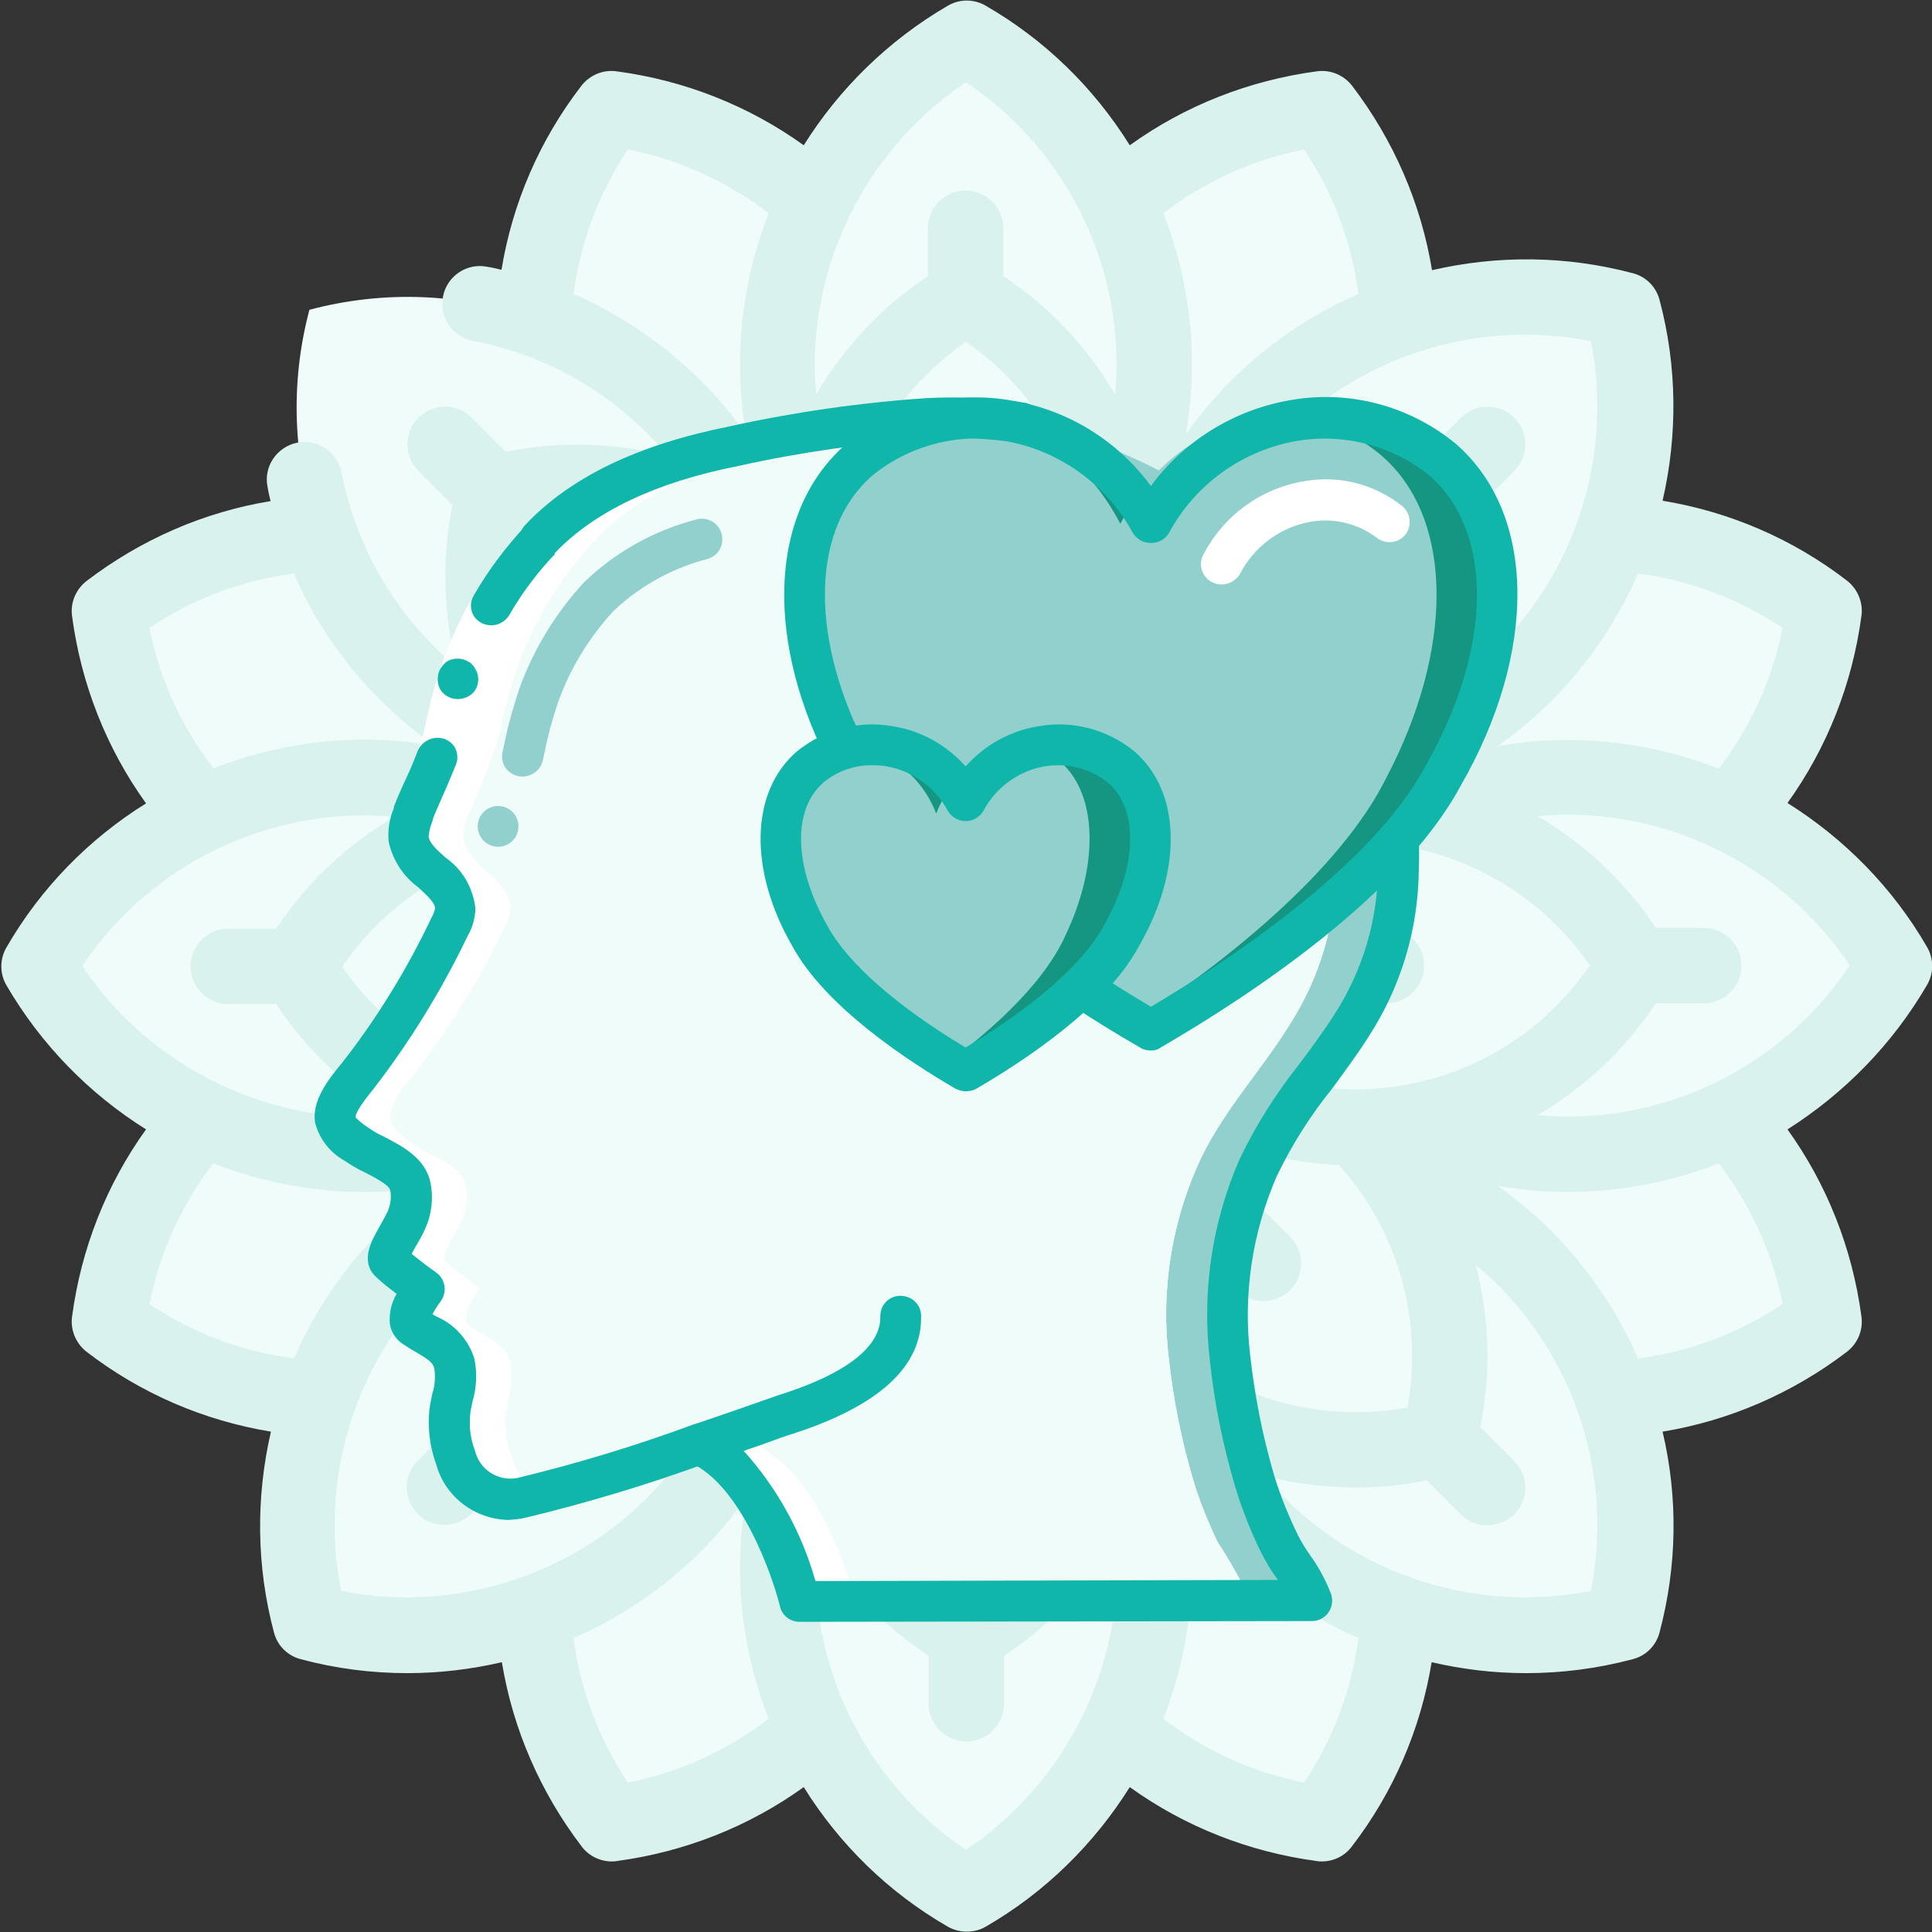
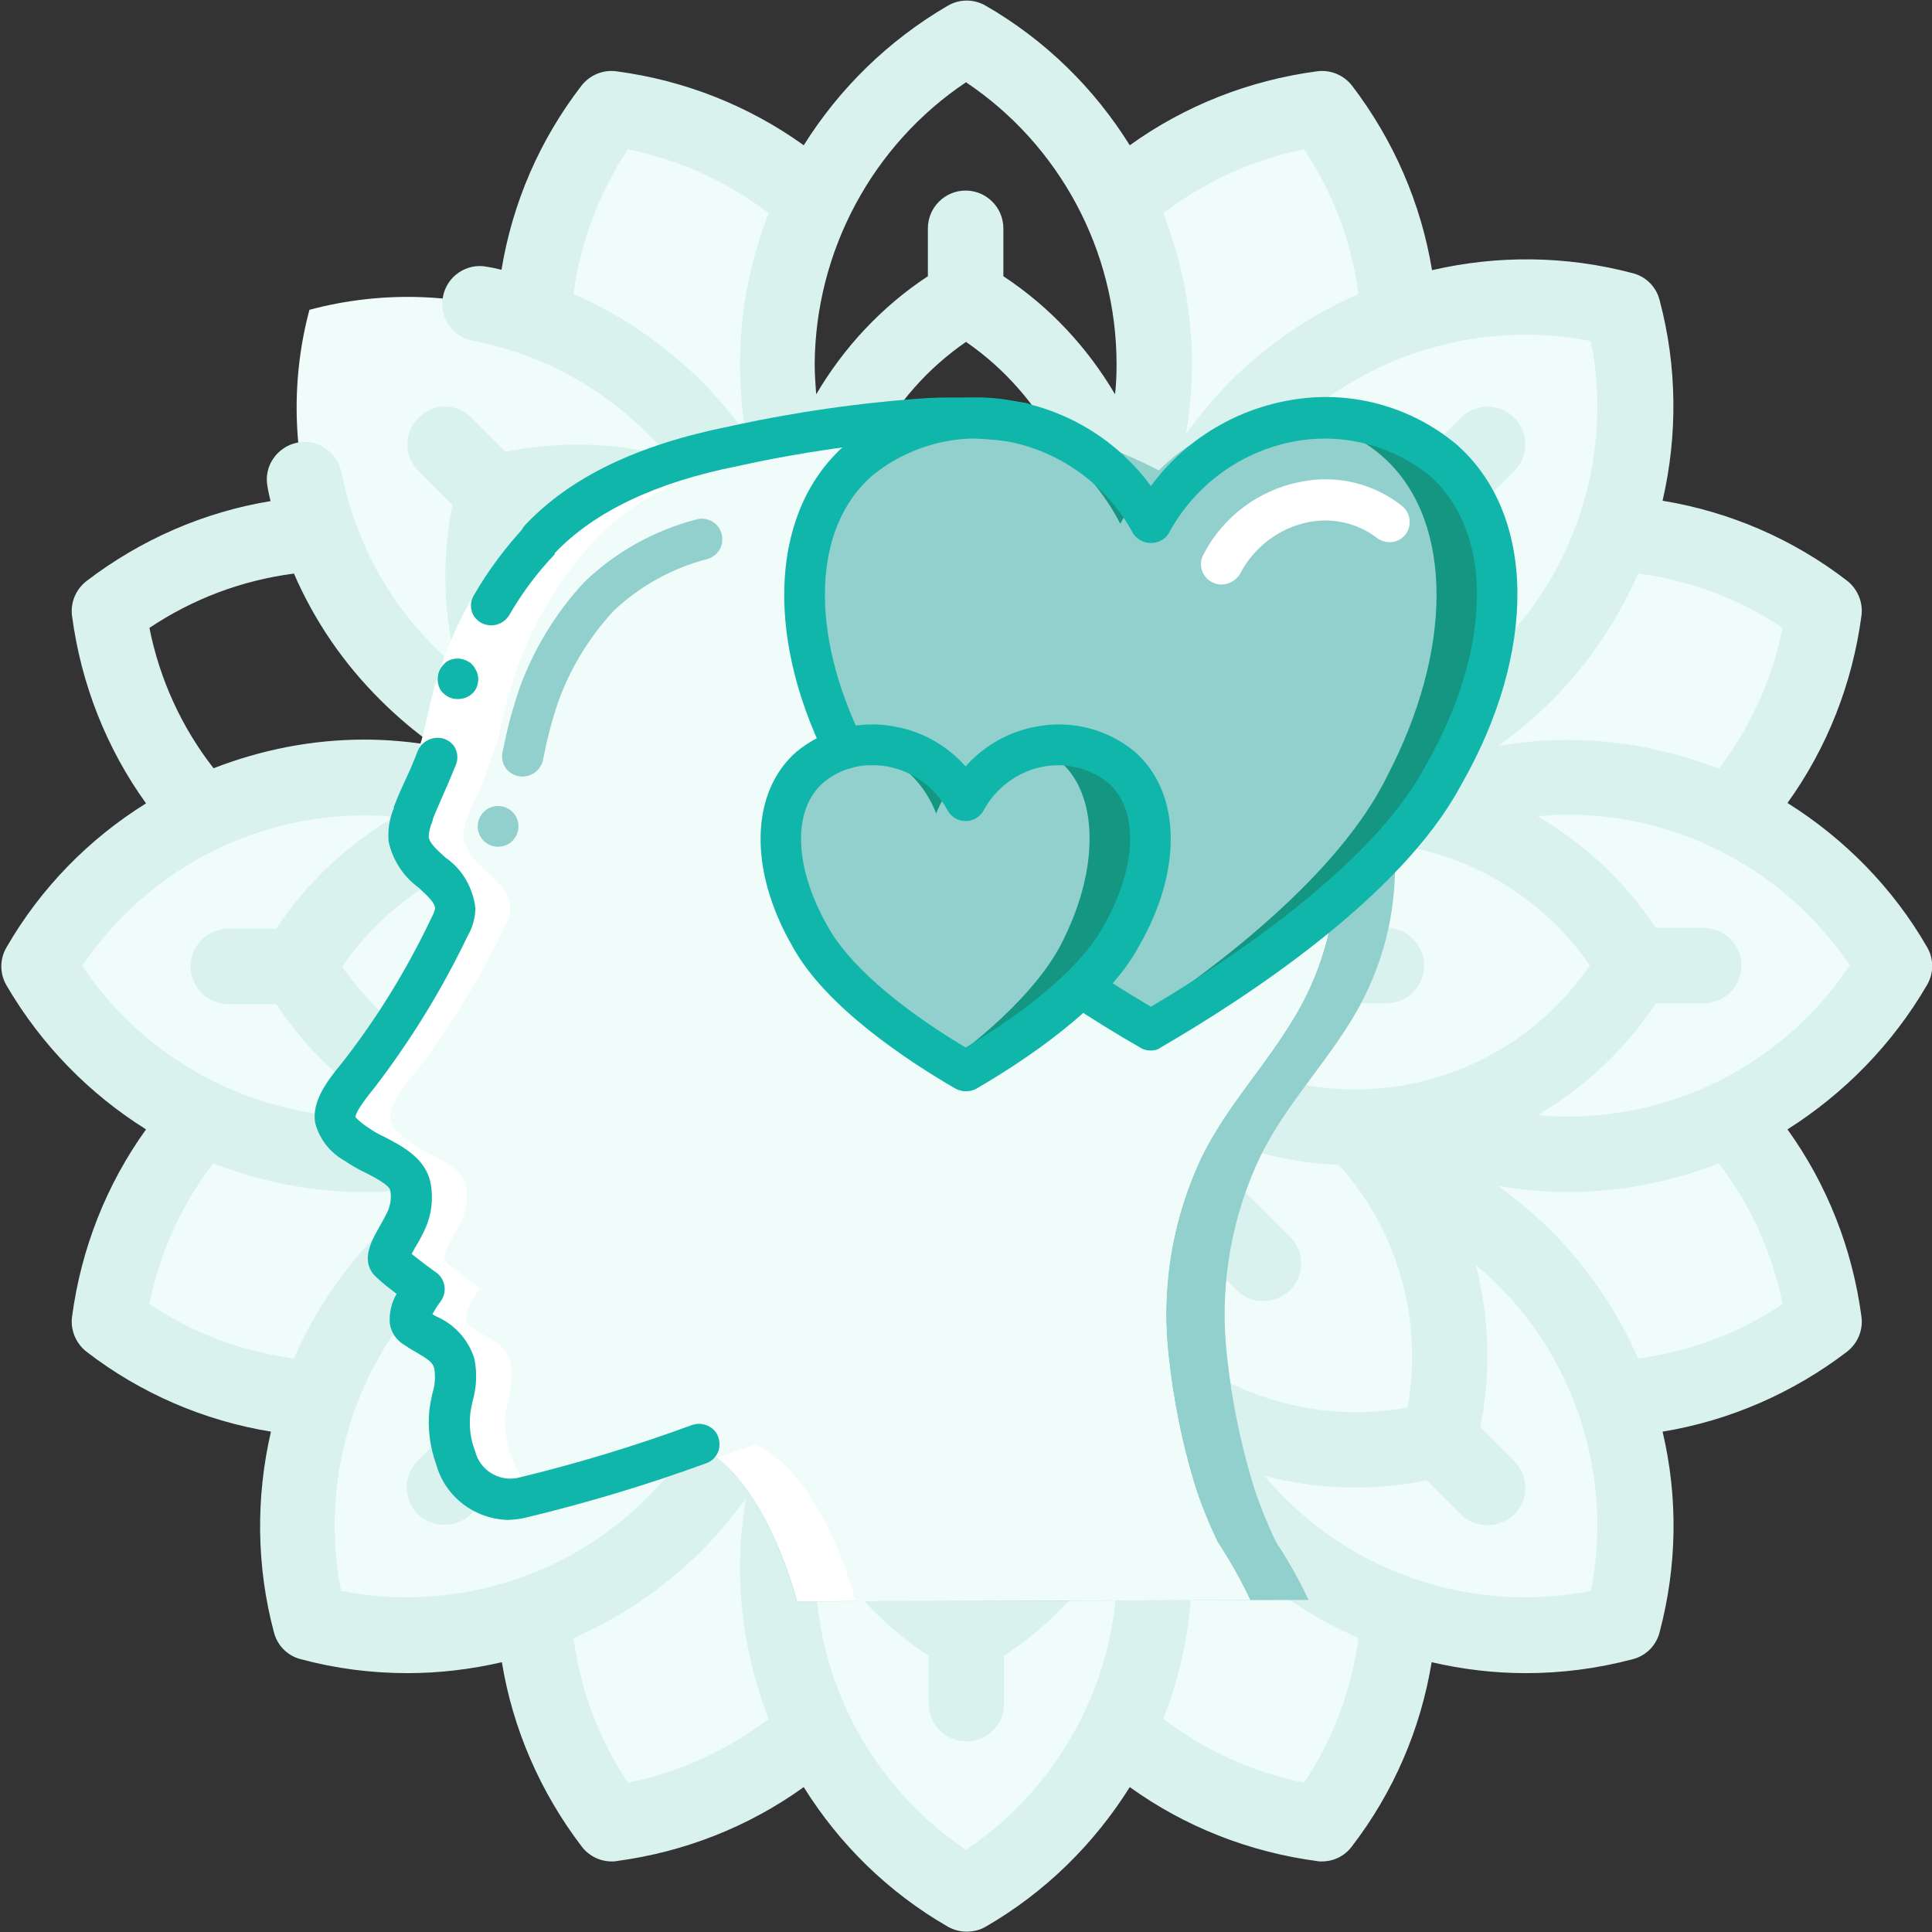
<svg xmlns="http://www.w3.org/2000/svg" version="1.1" id="Layer_1" x="0px" y="0px" viewBox="0 0 512 512" style="enable-background:new 0 0 512 512;" xml:space="preserve">
  <rect x="0" y="0" width="512" height="512" fill="#333333" stroke="none" />
  <style type="text/css">
	.st0{fill:#F0FCFA;}
	.st1{fill:#DAF2EE;}
	.st2{fill:#91D0CC;}
	.st3{fill:#FFFFFF;}
	.st4{fill-rule:evenodd;clip-rule:evenodd;fill:#149683;}
	.st5{fill-rule:evenodd;clip-rule:evenodd;fill:#91D0CC;}
	.st6{fill:#11B6AB;}
</style>
  <g>
-     <path class="st0" d="M256,78.8c21.2,12.3,36.7,33.4,41.3,58.4c5.5-12.4,8.6-26.2,8.6-40.7c0-15.4-3.5-29.9-9.7-43   C287.5,35.3,273.4,20.1,256,10c-17.4,10.1-31.5,25.3-40.3,43.6c-6.2,13-9.7,27.6-9.7,43c0,14.5,3.1,28.2,8.6,40.7   C219.3,112.2,234.8,91.1,256,78.8L256,78.8z" />
-     <path class="st0" d="M297.3,137.2c-4.6-25-20.1-46.1-41.3-58.4c-21.2,12.3-36.7,33.4-41.3,58.4c-0.9,5.1-1.4,10.3-1.4,15.6v0   c0,13.6,3.2,26.4,8.8,37.8c10.2-5.3,21.7-8.3,34-8.3c12.3,0,23.8,3,34,8.3c5.6-11.4,8.8-24.2,8.8-37.8c0,0,0,0,0,0   C298.7,147.5,298.3,142.3,297.3,137.2L297.3,137.2z" />
    <path class="st0" d="M206.1,96.5c0-15.4,3.5-29.9,9.7-43c-15-13.5-33.9-22.2-53.9-24.9c-12.3,16-19.5,35.4-20.5,55.7   c13.6,4.8,26.3,12.7,37.2,23.5c10.2,10.2,17.8,22.2,22.7,34.9c4.2,2.9,8.3,6.3,12.1,10c0-5.3,0.5-10.6,1.4-15.6   C209.1,124.8,206.1,111,206.1,96.5L206.1,96.5z" />
    <path class="st0" d="M201.2,142.8c-20.9-14.4-46.8-18.4-70.5-12.1c-6.3,23.7-2.3,49.6,12.1,70.5c2.9,4.2,6.3,8.3,10,12.1h0   c13.6,0,26.4,3.2,37.8,8.8c7-13.4,18-24.5,31.4-31.4c-5.6-11.4-8.8-24.2-8.8-37.8c0,0,0,0,0,0C209.5,149,205.4,145.7,201.2,142.8   L201.2,142.8z" />
    <path class="st0" d="M130.7,130.7c23.7-6.3,49.6-2.3,70.5,12.1c-4.9-12.7-12.4-24.6-22.7-34.9c-10.9-10.9-23.6-18.7-37.2-23.5   c-19.1-6.8-39.8-7.5-59.3-2.3c-5.2,19.5-4.4,40.2,2.3,59.3c4.8,13.6,12.7,26.3,23.5,37.2c10.2,10.2,22.2,17.8,34.9,22.7   C128.4,180.3,124.4,154.4,130.7,130.7L130.7,130.7z" />
-     <path class="st0" d="M107.9,178.6c-10.9-10.9-18.7-23.6-23.5-37.2c-20.2,1.1-39.7,8.3-55.7,20.5c2.6,20,11.3,38.8,24.9,53.9   c13-6.2,27.6-9.7,42.9-9.7c14.5,0,28.2,3.1,40.7,8.6c5.1-0.9,10.3-1.4,15.6-1.4c-3.8-3.8-7.1-7.8-10-12.1   C130.1,196.3,118.2,188.8,107.9,178.6z" />
    <path class="st0" d="M78.8,256c12.3-21.2,33.4-36.7,58.4-41.3c-12.4-5.5-26.2-8.6-40.7-8.6c-15.4,0-29.9,3.5-42.9,9.7   C35.3,224.5,20.1,238.6,10,256c10.1,17.4,25.3,31.5,43.6,40.3c13,6.2,27.6,9.7,42.9,9.7c14.5,0,28.2-3.1,40.7-8.6   C112.2,292.7,91.1,277.2,78.8,256L78.8,256z" />
    <path class="st0" d="M137.2,214.7c-25,4.6-46.1,20.1-58.4,41.3c12.3,21.2,33.4,36.7,58.4,41.3c5.1,0.9,10.3,1.4,15.6,1.4h0   c13.6,0,26.4-3.2,37.8-8.8c-5.3-10.2-8.3-21.7-8.3-34c0-12.3,3-23.8,8.3-34c-11.4-5.6-24.2-8.8-37.8-8.8c0,0,0,0,0,0   C147.5,213.3,142.3,213.7,137.2,214.7L137.2,214.7z" />
    <path class="st0" d="M96.5,305.9c-15.4,0-29.9-3.5-42.9-9.7c-13.5,15-22.2,33.9-24.9,53.9c16,12.3,35.4,19.5,55.7,20.5   c4.8-13.6,12.7-26.3,23.5-37.2c10.2-10.2,22.2-17.8,34.9-22.7c2.9-4.2,6.3-8.3,10-12.1c-5.3,0-10.6-0.5-15.6-1.4   C124.8,302.9,111,305.9,96.5,305.9L96.5,305.9z" />
    <path class="st0" d="M142.8,310.8c-14.4,20.9-18.4,46.8-12.1,70.5c23.7,6.3,49.6,2.3,70.5-12.1c4.2-2.9,8.3-6.3,12.1-10   c0,0,0,0,0,0c0-13.6,3.2-26.4,8.8-37.8c-13.4-7-24.4-18-31.4-31.4c-11.4,5.6-24.2,8.8-37.8,8.8c0,0,0,0,0,0   C149,302.5,145.7,306.6,142.8,310.8L142.8,310.8z" />
    <path class="st0" d="M130.7,381.3c-6.3-23.7-2.3-49.6,12.1-70.5c-12.7,4.9-24.6,12.4-34.9,22.7c-10.9,10.9-18.7,23.6-23.5,37.2   c-6.8,19.1-7.5,39.8-2.3,59.3c19.5,5.2,40.2,4.4,59.3-2.3c13.6-4.8,26.3-12.7,37.2-23.5c10.2-10.2,17.8-22.2,22.7-34.9   C180.3,383.6,154.4,387.6,130.7,381.3z" />
    <path class="st0" d="M178.6,404.1c-10.9,10.9-23.6,18.7-37.2,23.5c1.1,20.2,8.3,39.7,20.5,55.7c20-2.6,38.8-11.3,53.9-24.9   c-6.2-13-9.7-27.6-9.7-43c0-14.5,3.1-28.2,8.6-40.7c-0.9-5.1-1.4-10.3-1.4-15.6c-3.8,3.8-7.8,7.1-12.1,10   C196.3,381.9,188.8,393.8,178.6,404.1L178.6,404.1L178.6,404.1z" />
    <path class="st0" d="M256,433.2c-21.2-12.3-36.7-33.4-41.3-58.4c-5.5,12.4-8.6,26.2-8.6,40.7c0,15.4,3.5,29.9,9.7,43   c8.7,18.3,22.8,33.5,40.3,43.6c17.4-10.1,31.5-25.3,40.3-43.6c6.2-13,9.7-27.6,9.7-43c0-14.5-3.1-28.2-8.6-40.7   C292.7,399.8,277.2,420.9,256,433.2L256,433.2z" />
    <path class="st0" d="M214.7,374.8c4.6,25,20.1,46.1,41.3,58.4c21.2-12.3,36.7-33.4,41.3-58.4c0.9-5.1,1.4-10.3,1.4-15.6   c0,0,0,0,0,0c0-13.6-3.2-26.4-8.8-37.8c-10.2,5.3-21.7,8.3-34,8.3c-12.3,0-23.8-3-34-8.3c-5.6,11.4-8.8,24.2-8.8,37.8v0   C213.3,364.5,213.7,369.7,214.7,374.8L214.7,374.8z" />
    <path class="st0" d="M305.9,415.5c0,15.4-3.5,29.9-9.7,43c15,13.5,33.9,22.2,53.9,24.9c12.3-16,19.5-35.4,20.5-55.7   c-13.6-4.8-26.3-12.7-37.2-23.5c-10.2-10.2-17.8-22.2-22.7-34.9c-4.2-2.9-8.3-6.3-12.1-10c0,5.3-0.5,10.6-1.4,15.6   C302.9,387.2,305.9,401,305.9,415.5L305.9,415.5z" />
    <path class="st0" d="M310.8,369.2c20.9,14.4,46.8,18.4,70.5,12.1c6.3-23.7,2.3-49.6-12.1-70.5c-2.9-4.2-6.3-8.3-10-12.1   c0,0,0,0,0,0c-13.6,0-26.4-3.2-37.8-8.8c-7,13.4-18,24.5-31.4,31.4c5.6,11.4,8.8,24.2,8.8,37.8v0   C302.5,363,306.6,366.3,310.8,369.2L310.8,369.2z" />
    <path class="st0" d="M381.3,381.3c-23.7,6.3-49.6,2.3-70.5-12.1c4.9,12.7,12.4,24.6,22.7,34.9c10.9,10.9,23.6,18.7,37.2,23.5   c19.1,6.8,39.8,7.5,59.3,2.3c5.2-19.5,4.4-40.2-2.3-59.3c-4.8-13.6-12.7-26.3-23.5-37.2c-10.2-10.2-22.2-17.8-34.9-22.7   C383.6,331.7,387.6,357.6,381.3,381.3L381.3,381.3z" />
    <path class="st0" d="M404.1,333.4c10.9,10.9,18.7,23.6,23.5,37.2c20.2-1.1,39.7-8.3,55.7-20.5c-2.6-20-11.3-38.8-24.9-53.9   c-13,6.2-27.6,9.7-43,9.7c-14.5,0-28.2-3.1-40.7-8.6c-5.1,0.9-10.3,1.4-15.6,1.4c3.8,3.8,7.1,7.8,10,12.1   C381.9,315.7,393.8,323.2,404.1,333.4L404.1,333.4z" />
    <path class="st0" d="M433.2,256c-12.3,21.2-33.4,36.7-58.4,41.3c12.4,5.5,26.2,8.6,40.7,8.6c15.4,0,29.9-3.5,43-9.7   c18.3-8.7,33.5-22.8,43.6-40.3c-10.1-17.4-25.3-31.5-43.6-40.3c-13-6.2-27.6-9.7-43-9.7c-14.5,0-28.2,3.1-40.7,8.6   C399.8,219.3,420.9,234.8,433.2,256L433.2,256z" />
    <path class="st0" d="M374.8,297.3c25-4.6,46.1-20.1,58.4-41.3c-12.3-21.2-33.4-36.7-58.4-41.3c-5.1-0.9-10.3-1.4-15.6-1.4   c0,0,0,0,0,0c-13.6,0-26.4,3.2-37.8,8.8c5.3,10.2,8.3,21.7,8.3,34c0,12.3-3,23.8-8.3,34c11.4,5.6,24.2,8.8,37.8,8.8h0   C364.5,298.7,369.7,298.3,374.8,297.3L374.8,297.3z" />
    <path class="st0" d="M415.5,206.1c15.4,0,29.9,3.5,43,9.7c13.5-15,22.2-33.9,24.9-53.9c-16-12.3-35.4-19.5-55.7-20.5   c-4.8,13.6-12.7,26.3-23.5,37.2c-10.2,10.2-22.2,17.8-34.9,22.7c-2.9,4.2-6.3,8.3-10,12.1c5.3,0,10.6,0.5,15.6,1.4   C387.2,209.1,401,206.1,415.5,206.1L415.5,206.1z" />
    <path class="st0" d="M369.2,201.2c14.4-20.9,18.4-46.8,12.1-70.5c-23.7-6.3-49.6-2.3-70.5,12.1c-4.2,2.9-8.3,6.3-12.1,10v0   c0,13.6-3.2,26.4-8.8,37.8c13.4,7,24.5,18,31.4,31.4c11.4-5.6,24.2-8.8,37.8-8.8h0C363,209.5,366.3,205.4,369.2,201.2L369.2,201.2z   " />
    <path class="st0" d="M381.3,130.7c6.3,23.7,2.3,49.6-12.1,70.5c12.7-4.9,24.6-12.4,34.9-22.7c10.9-10.9,18.7-23.6,23.5-37.2   c6.8-19.1,7.5-39.8,2.3-59.3c-19.5-5.2-40.2-4.4-59.3,2.3c-13.6,4.8-26.3,12.7-37.2,23.5c-10.2,10.2-17.8,22.2-22.7,34.9   C331.7,128.4,357.6,124.4,381.3,130.7L381.3,130.7z" />
    <path class="st0" d="M333.4,107.9c10.9-10.9,23.6-18.7,37.2-23.5c-1.1-20.2-8.3-39.7-20.5-55.7c-20,2.6-38.8,11.3-53.9,24.8   c6.2,13,9.7,27.6,9.7,42.9c0,14.5-3.1,28.2-8.6,40.7c0.9,5.1,1.4,10.3,1.4,15.6c3.8-3.8,7.8-7.1,12.1-10   C315.7,130.1,323.2,118.2,333.4,107.9z" />
  </g>
  <path class="st1" d="M510.7,261c1.8-3.1,1.8-6.9,0-10c-9.1-15.8-22-28.8-37-38.2c10.5-14.6,17.2-31.6,19.6-49.6  c0.5-3.5-1-7.1-3.8-9.3c-14.4-11.1-31.2-18.3-48.9-21.2c4-17.3,3.9-35.6-0.8-53.2c-0.9-3.5-3.6-6.2-7.1-7.1  c-17.7-4.7-35.9-4.8-53.2-0.8c-2.9-17.7-10.2-34.5-21.2-48.9c-2.2-2.8-5.7-4.3-9.3-3.8c-18,2.4-35,9.1-49.6,19.6  c-9.4-15.1-22.4-27.9-38.2-37c-3.1-1.8-6.9-1.8-10,0c-15.8,9.2-28.8,22-38.2,37c-14.6-10.5-31.6-17.2-49.6-19.6  c-3.6-0.5-7.1,1-9.3,3.8c-11.1,14.4-18.3,31.1-21.2,48.8c-1.2-0.3-2.5-0.6-3.8-0.8c-5.4-1.1-10.7,2.5-11.7,7.9  c-1.1,5.4,2.5,10.7,7.9,11.7c17.6,3.4,33.6,11.9,46.4,24.7c1.9,1.9,3.7,3.9,5.4,5.9c-13.9-3.6-28.6-4.1-43.1-1.2l-9-9  c-3.9-3.9-10.2-3.9-14.1,0c-3.9,3.9-3.9,10.2,0,14.1l9,9c-2.9,14.4-2.4,29.1,1.2,43.1c-2-1.7-4-3.5-5.9-5.4  c-9.6-9.6-16.8-21-21.2-33.6c0,0,0,0,0,0c-1.5-4.1-2.6-8.4-3.5-12.7c-1.1-5.4-6.3-9-11.7-7.9c-5.4,1.1-9,6.3-7.9,11.7  c0.2,1.3,0.5,2.5,0.8,3.8c-17.7,2.9-34.4,10.2-48.8,21.2c-2.8,2.2-4.3,5.7-3.8,9.3c2.4,18,9.1,35,19.6,49.6  c-15.1,9.4-27.9,22.4-37,38.2c-1.8,3.1-1.8,6.9,0,10c9.2,15.8,22,28.8,37,38.2c-10.5,14.6-17.2,31.6-19.6,49.6  c-0.5,3.5,1,7.1,3.8,9.3c14.4,11.1,31.2,18.3,48.9,21.2c-4,17.3-3.9,35.6,0.8,53.2c0.9,3.5,3.6,6.2,7.1,7.1  c9.3,2.5,18.8,3.7,28.3,3.7c8.4,0,16.8-1,25-2.9c2.9,17.7,10.2,34.5,21.2,48.9c1.9,2.5,4.9,3.9,7.9,3.9c0.4,0,0.9,0,1.3-0.1  c18-2.4,35-9.1,49.6-19.6c9.4,15.1,22.4,27.9,38.2,37c1.6,0.9,3.3,1.3,5,1.3c1.7,0,3.5-0.4,5-1.3c15.8-9.1,28.8-22,38.2-37  c14.6,10.5,31.6,17.2,49.6,19.6c0.4,0.1,0.9,0.1,1.3,0.1c3.1,0,6-1.4,7.9-3.9c11.1-14.4,18.3-31.2,21.2-48.9  c8.2,1.9,16.5,2.9,25,2.9c9.4,0,18.9-1.2,28.3-3.7c3.5-0.9,6.2-3.6,7.1-7.1c4.7-17.7,4.9-35.9,0.8-53.2  c17.7-2.9,34.5-10.2,48.9-21.2c2.8-2.2,4.3-5.7,3.8-9.3c-2.4-18-9.1-35-19.6-49.6C488.7,289.8,501.5,276.8,510.7,261z M472.4,166.4  c-2.7,13.6-8.5,26.3-16.9,37.3c-12.6-4.9-26.1-7.6-40-7.6c-6.3,0-12.4,0.5-18.5,1.6c5-3.6,9.8-7.6,14.2-12  c9.8-9.8,17.5-21.3,22.9-33.7C447.8,153.8,460.9,158.7,472.4,166.4L472.4,166.4z M256,421.4c-20.3-14-32.7-37.3-32.7-62.2  c0,0,0,0,0,0c0,0,0,0,0,0c0-8.5,1.4-16.7,4.1-24.5c5.9,2.2,12.2,3.7,18.7,4.4v28.4c0,5.5,4.5,10,10,10c5.5,0,10-4.5,10-10v-28.4  c6.5-0.8,12.7-2.3,18.7-4.4c2.7,7.8,4.1,16.1,4.1,24.5C288.7,384.1,276.3,407.4,256,421.4z M152.8,223.3L152.8,223.3L152.8,223.3  L152.8,223.3c8.5,0,16.7,1.4,24.6,4.1c-2.2,5.9-3.7,12.2-4.4,18.7h-28.4c-5.5,0-10,4.5-10,10c0,5.5,4.5,10,10,10h28.4  c0.8,6.5,2.3,12.7,4.4,18.7c-7.8,2.7-16.1,4.1-24.5,4.1c0,0,0,0,0,0c0,0,0,0,0,0c-24.9,0-48.2-12.4-62.2-32.7  C104.6,235.7,127.9,223.3,152.8,223.3L152.8,223.3z M223.3,152.8c0-24.9,12.4-48.2,32.7-62.2c20.3,14,32.7,37.3,32.7,62.2v0v0  c0,8.5-1.4,16.7-4.1,24.5c-5.9-2.2-12.2-3.7-18.7-4.4v-28.4c0-5.5-4.5-10-10-10c-5.5,0-10,4.5-10,10v28.4  c-6.5,0.8-12.7,2.3-18.7,4.4C224.6,169.5,223.3,161.3,223.3,152.8z M373,139c4.2,23-2.5,46.9-18.2,64.3c-10.1,0.5-19.9,2.5-29.3,6  c-1.2-1.7-2.4-3.4-3.7-5l20.1-20.1c3.9-3.9,3.9-10.2,0-14.1c-3.9-3.9-10.2-3.9-14.1,0l-20.1,20.1c-1.6-1.3-3.3-2.5-5-3.7  c3.6-9.4,5.6-19.2,6-29.3C326,141.5,349.9,134.8,373,139L373,139z M256,319.7c-35.1,0-63.7-28.6-63.7-63.7s28.6-63.7,63.7-63.7  s63.7,28.6,63.7,63.7S291.1,319.7,256,319.7L256,319.7z M139,373c-4.2-23,2.5-46.9,18.2-64.3c10.1-0.5,19.9-2.5,29.3-6  c1.2,1.7,2.4,3.4,3.7,5l-20.1,20.1c-3.9,3.9-3.9,10.2,0,14.1c2,2,4.5,2.9,7.1,2.9s5.1-1,7.1-2.9l20.1-20.1c1.6,1.3,3.3,2.5,5,3.7  c-3.6,9.4-5.6,19.2-6,29.3C186,370.5,162.1,377.2,139,373z M308.6,354.8c-0.5-10.1-2.5-19.9-6-29.3c1.7-1.2,3.4-2.4,5-3.7l20.1,20.1  c2,2,4.5,2.9,7.1,2.9c2.6,0,5.1-1,7.1-2.9c3.9-3.9,3.9-10.2,0-14.1l-20.1-20.1c1.3-1.6,2.5-3.3,3.7-5c9.4,3.6,19.2,5.6,29.3,6  c15.7,17.4,22.4,41.3,18.2,64.3C349.9,377.2,326,370.5,308.6,354.8L308.6,354.8z M359.2,288.7L359.2,288.7  C359.2,288.7,359.2,288.7,359.2,288.7c-8.5,0-16.7-1.4-24.6-4.1c2.2-5.9,3.7-12.2,4.4-18.7h28.4c5.5,0,10-4.5,10-10  c0-5.5-4.5-10-10-10h-28.4c-0.8-6.5-2.3-12.7-4.4-18.7c7.8-2.7,16.1-4.1,24.5-4.1c24.9,0,48.2,12.4,62.2,32.7  C407.4,276.3,384.1,288.7,359.2,288.7z M421.6,90.4c5.8,29.3-3.4,59.9-24.6,81.1c-1.9,1.9-3.9,3.7-5.9,5.4  c3.6-13.9,4.1-28.6,1.2-43.1l9-9c3.9-3.9,3.9-10.2,0-14.1c-3.9-3.9-10.2-3.9-14.1,0l-9,9c-14.4-2.9-29.1-2.4-43.1,1.2  c1.7-2,3.5-4,5.4-5.9C361.7,93.8,392.4,84.6,421.6,90.4z M345.6,39.6c7.7,11.5,12.6,24.6,14.4,38.3c-12.4,5.4-23.8,13.1-33.7,22.9  c-4.4,4.4-8.4,9.2-12,14.2c1-6.1,1.6-12.2,1.6-18.5c0-13.9-2.7-27.4-7.6-40C319.3,48.1,332,42.3,345.6,39.6z M256,21.8  c24.8,16.6,39.9,44.7,39.9,74.7c0,2.7-0.1,5.4-0.4,8c-7.3-12.4-17.3-23.2-29.6-31.3V60.5c0-5.5-4.5-10-10-10c-5.5,0-10,4.5-10,10  v12.7c-12.3,8.1-22.3,18.9-29.6,31.3c-0.2-2.7-0.4-5.3-0.4-8C216.1,66.5,231.2,38.4,256,21.8z M152,77.9  c1.8-13.7,6.7-26.7,14.4-38.3c13.6,2.7,26.3,8.5,37.3,16.9c-4.9,12.6-7.6,26.1-7.6,40c0,6.3,0.5,12.4,1.6,18.5  c-3.6-5-7.6-9.8-12-14.2C175.8,91.1,164.4,83.3,152,77.9z M203.4,157.2c0.5,10.1,2.5,19.9,6,29.3c-1.7,1.2-3.4,2.4-5,3.7l-20.1-20.1  c-3.9-3.9-10.2-3.9-14.1,0c-3.9,3.9-3.9,10.2,0,14.1l20.1,20.1c-1.3,1.6-2.5,3.3-3.7,5c-9.4-3.6-19.2-5.6-29.3-6  C141.5,186,134.8,162.1,139,139C162.1,134.8,186,141.5,203.4,157.2L203.4,157.2z M39.6,166.4c11.5-7.7,24.5-12.6,38.3-14.4  c5.4,12.5,13.2,23.9,23,33.6c4.4,4.4,9.2,8.4,14.2,12c-6.1-1-12.2-1.6-18.5-1.6c-13.9,0-27.4,2.7-40,7.6  C48.1,192.7,42.3,180,39.6,166.4z M21.8,256c16.6-24.8,44.7-39.9,74.7-39.9c2.7,0,5.4,0.1,8,0.4c-12.4,7.3-23.2,17.3-31.3,29.6H60.5  c-5.5,0-10,4.5-10,10c0,5.5,4.5,10,10,10h12.7c8.1,12.3,18.9,22.3,31.3,29.6c-2.7,0.2-5.3,0.4-8,0.4C66.5,295.9,38.4,280.8,21.8,256  z M39.6,345.6c2.7-13.6,8.5-26.3,16.9-37.3c12.6,4.9,26.1,7.6,40,7.6c6.3,0,12.4-0.5,18.5-1.6c-5,3.6-9.8,7.6-14.2,12  c-9.8,9.8-17.5,21.3-22.9,33.7C64.2,358.2,51.1,353.3,39.6,345.6z M90.4,421.6c-5.8-29.3,3.4-59.9,24.6-81.1  c1.9-1.9,3.9-3.7,5.9-5.4c-3.6,13.9-4.1,28.6-1.2,43l-9,9c-3.9,3.9-3.9,10.2,0,14.1c2,2,4.5,2.9,7.1,2.9s5.1-1,7.1-2.9l9-9  c6.2,1.3,12.6,1.9,18.8,1.9c8.2,0,16.3-1.1,24.2-3.1c-1.7,2-3.5,4-5.4,5.9C150.3,418.2,119.6,427.4,90.4,421.6L90.4,421.6z   M166.4,472.4c-7.7-11.5-12.6-24.6-14.4-38.3c12.4-5.4,23.8-13.1,33.7-22.9c4.4-4.4,8.4-9.2,12-14.2c-1,6.1-1.6,12.2-1.6,18.5  c0,13.9,2.7,27.4,7.6,40C192.7,463.9,180,469.7,166.4,472.4z M256,490.2c-24.8-16.6-39.9-44.7-39.9-74.7c0-2.7,0.1-5.4,0.4-8  c7.3,12.4,17.3,23.2,29.6,31.3v12.7c0,5.5,4.5,10,10,10c5.5,0,10-4.5,10-10v-12.7c12.3-8.1,22.3-18.9,29.6-31.3  c0.2,2.7,0.4,5.3,0.4,8C295.9,445.5,280.8,473.6,256,490.2L256,490.2z M345.6,472.4c-13.6-2.7-26.3-8.5-37.3-16.9  c4.9-12.6,7.6-26.1,7.6-40c0-6.3-0.5-12.4-1.6-18.5c3.6,5,7.6,9.8,12,14.2c9.8,9.8,21.3,17.5,33.7,22.9  C358.2,447.8,353.3,460.9,345.6,472.4z M421.6,421.6c-29.3,5.8-59.9-3.4-81.1-24.6c-1.9-1.9-3.7-3.9-5.4-5.9  c7.9,2.1,16,3.1,24.2,3.1c6.3,0,12.6-0.6,18.8-1.9l9,9c2,2,4.5,2.9,7.1,2.9c2.6,0,5.1-1,7.1-2.9c3.9-3.9,3.9-10.2,0-14.1l-9-9  c2.9-14.4,2.4-29.1-1.2-43c2,1.7,4,3.5,5.9,5.4C418.2,361.7,427.4,392.4,421.6,421.6z M472.4,345.6c-11.5,7.7-24.6,12.6-38.3,14.4  c-5.4-12.4-13.1-23.8-22.9-33.7c-4.4-4.4-9.2-8.4-14.2-12c6.1,1,12.2,1.6,18.5,1.6c13.9,0,27.4-2.7,40-7.6  C463.9,319.3,469.7,332,472.4,345.6z M415.5,295.9c-2.7,0-5.4-0.1-8-0.4c12.4-7.3,23.2-17.3,31.3-29.6h12.7c5.5,0,10-4.5,10-10  c0-5.5-4.5-10-10-10h-12.7c-8.1-12.3-18.9-22.3-31.3-29.6c2.7-0.2,5.3-0.4,8-0.4c30,0,58.1,15.2,74.7,39.9  C473.6,280.8,445.5,295.9,415.5,295.9L415.5,295.9z" />
  <desc>Created with Sketch.</desc>
  <path id="Shape" class="st2" d="M332.7,309.3c-6.9,15.8-9.5,33.1-7.5,50.3c1.2,11.1,3.4,22.2,6.6,32.9c1.7,5.6,3.9,11,6.4,16.2  c3.2,4.9,6.1,10,8.6,15.3l-135.7,0.4v-0.1c-0.4-1.6-8.6-33.4-26.6-41.6c-3.2,1.1-6.5,2.3-10,3.5c-12.2,4.2-24.6,7.8-37.1,10.8  c-3.3,0.8-6.8,0.3-9.8-1.3c-3.6-2.1-6.3-5.5-7.5-9.5c-1.4-3.8-2-8-1.6-12.1c1.3-4.2,1.7-8.5,1.3-12.9c-1.4-5.5-6.6-6.8-10.8-9.7  c-3.3-2.4,2.7-10,2.7-10s-6.4-4.7-8.6-6.8c-2.4-1.9,0.9-5.3,3.9-11.6c1.2-2.7,1.6-5.8,1-8.8c-1.1-5.8-9.9-8-14.3-11.2  c-2-1.5-5.3-3.8-5.7-6.5c-0.6-3.8,3.9-9.2,6.2-11.9c9.4-12.2,17.5-25.3,24.1-39.2c0.9-1.5,1.4-3.1,1.5-4.8  c-0.1-7.7-11.3-10.9-12.4-18.4c-0.1-2.2,0.3-4.4,1.2-6.4c3.1-6.6,5.8-13.5,8-20.4c1.3-6.4,3-12.7,5.1-18.9  c4.5-12.4,11.5-23.8,20.5-33.5c13.2-14,32.8-20.9,51.3-24.6c16.6-3.6,33.4-6.1,50.3-7.3c0.4-0.1,0.8-0.1,1.2-0.1  c34.6-1.7,61.9,10,88.7,31c14.6,10.9,25.3,26.2,30.5,43.7c3.9,14.4,5.8,29.4,5.5,44.3c-0.1,14.8-4.4,29.2-12.4,41.6  C349.3,284.4,338.7,295.4,332.7,309.3z" />
  <path id="Shape_00000031905518478890641230000004129958932159298221_" class="st3" d="M317.2,309.3c-6.9,15.8-9.5,33.1-7.5,50.3  c1.2,11.1,3.4,22.2,6.6,32.9c1.7,5.6,3.9,11,6.4,16.2c3.2,4.9,6.1,10,8.6,15.3l-104.6,0.3l-15.5,0.1c-0.4-1.5-6.9-26.8-21.1-38.1  H190c-1-0.9-2.1-1.6-3.2-2.3c-0.1-0.1-0.2-0.1-0.2-0.2c-0.7-0.4-1.4-0.7-2.1-1c-1.2,0.4-2.4,0.9-3.7,1.3c-2.1,0.7-4.1,1.4-6.3,2.2  l-0.1-0.1c-1.7-1.4-3.5-2.5-5.5-3.4c-9.4,3.2-20.1,6.8-29.8,9.7c-4.1,1.2-8.1,2.3-11.6,3.2c-3.6-2.1-6.3-5.5-7.5-9.5  c-1.4-3.8-2-8-1.6-12.1c1.3-4.2,1.7-8.5,1.3-12.9c-1.4-5.5-6.6-6.8-10.8-9.7c-3.3-2.4,2.7-10,2.7-10s-6.4-4.7-8.6-6.8  c-2.4-1.9,0.9-5.3,3.9-11.6c1.2-2.7,1.6-5.8,1-8.8c-1.1-5.8-9.9-8-14.3-11.2c-2-1.5-5.3-3.8-5.7-6.5c-0.6-3.8,3.9-9.2,6.2-11.9  c9.4-12.2,17.5-25.3,24.1-39.2c0.9-1.5,1.4-3.1,1.5-4.8c-0.1-7.7-11.3-10.9-12.4-18.4c-0.1-2.2,0.3-4.4,1.2-6.4  c3.1-6.6,5.8-13.5,8-20.4c1.3-6.4,3-12.7,5.1-18.9c4.5-12.4,11.5-23.8,20.5-33.5c13.2-14,32.8-20.9,51.3-24.6  c16.6-3.6,33.4-6.1,50.3-7.3c2.4,0.2,4.7,0.3,7,0.6c25,3,46.4,13.7,67.5,30.2c14.6,10.9,25.3,26.2,30.4,43.7  c3.9,14.4,5.8,29.4,5.5,44.3c-0.1,14.8-4.4,29.2-12.4,41.6C333.8,284.4,323.2,295.4,317.2,309.3z" />
  <path id="Shape_00000164490822669053564140000011497944166737387946_" class="st0" d="M317.2,309.3c-6.9,15.8-9.5,33.1-7.5,50.3  c1.2,11.1,3.4,22.2,6.6,32.9c1.7,5.6,3.9,11,6.4,16.2c3.2,4.9,6.1,10,8.6,15.3l-104.6,0.3c-0.5-2.1-8.8-33.4-26.6-41.5  c-3.2,1.1-6.5,2.3-9.9,3.5H190c-1-0.9-2.1-1.6-3.2-2.3c-0.1-0.1-0.2-0.1-0.2-0.2c-0.7-0.4-1.4-0.7-2.1-1c-1.2,0.4-2.4,0.9-3.7,1.3  c-2.1,0.7-4.2,1.4-6.3,2.1c-10.8,3.6-22.2,7.2-31.4,9.5c-1.5-0.8-2.8-1.9-3.9-3.2c-1.6-1.8-2.8-4-3.6-6.3c-1.4-3.8-2-8-1.6-12.1  c1.3-4.2,1.7-8.5,1.3-12.9c-1.4-5.5-6.6-6.8-10.8-9.7c-3.3-2.4,2.7-10,2.7-10s-6.4-4.7-8.6-6.8c-2.4-1.9,0.9-5.3,3.9-11.6  c1.2-2.7,1.6-5.8,1-8.8c-1.1-5.8-9.9-8-14.3-11.2c-2-1.5-5.3-3.8-5.7-6.5c-0.6-3.8,3.9-9.2,6.2-11.9c9.4-12.2,17.5-25.3,24.1-39.2  c0.9-1.5,1.4-3.1,1.5-4.8c-0.1-7.7-11.3-10.9-12.4-18.4c-0.1-2.2,0.3-4.4,1.2-6.4c3.1-6.6,5.8-13.5,8-20.4c1.3-6.4,3-12.7,5.1-18.9  c4.5-12.4,11.5-23.8,20.5-33.5c13.2-14,32.8-20.9,51.3-24.6c13.8-3,27.7-5.2,41.7-6.6c25,3,46.4,13.7,67.5,30.2  c14.6,10.9,25.3,26.2,30.4,43.7c3.9,14.4,5.8,29.4,5.5,44.3c-0.1,14.8-4.4,29.2-12.4,41.6C333.8,284.4,323.2,295.4,317.2,309.3z" />
  <path id="Shape_00000096742448340650695710000007144299185153602471_" class="st4" d="M286.5,261.6c6.3,4.2,12.5,8,18.5,11.5  c29-16.8,63.8-42,77.4-67.2c19.3-33.6,19.3-67.1,0-83.9c-12-9.5-27.7-13.1-42.7-9.8s-27.7,13-34.7,26.6c-7-13.6-19.8-23.4-34.7-26.6  c-15-3.3-30.6,0.3-42.7,9.8c-17.9,15.6-19.2,45.6-3.9,76.6L286.5,261.6z" />
  <path id="Shape_00000015352452177509229740000006126208698919126915_" class="st5" d="M280,261.6c5.7,4.2,11.4,8,16.9,11.5  c26.5-16.8,58.2-42,70.6-67.2c17.6-33.6,17.6-67.1,0-83.9s-52.9-16.8-70.6,16.8c-17.6-33.6-52.9-33.6-70.6-16.8  c-16.3,15.6-17.5,45.6-3.6,76.6L280,261.6z" />
  <path id="Shape_00000171720736839765383080000018082114487105100979_" class="st4" d="M297.2,248c-7.2,13.5-25.8,26.9-41.3,35.8  c-15.5-9-34.1-22.4-41.2-35.8c-10.3-17.9-10.3-35.8,0-44.8c5.3-4.4,12.2-6.5,19.1-5.8c9.4,0.9,17.7,6.5,22.1,14.8  c4.4-8.3,12.7-13.8,22.1-14.8c6.9-0.7,13.8,1.4,19.2,5.8C307.5,212.2,307.5,230.1,297.2,248z" />
  <path id="Shape_00000177485591922507148160000001143476490868164031_" class="st5" d="M282.3,248c-6,13.4-21.4,26.8-34.2,35.8  c-12.8-9-28.1-22.4-34.1-35.8c-8.5-18-8.5-35.9,0-44.9c3.1-3.2,7.2-5.2,11.6-5.7c10.2,1.6,18.8,8.5,22.5,18.2  c3.7-9.6,12.3-16.6,22.5-18.2c4.4,0.5,8.6,2.5,11.7,5.7C290.9,212.2,290.9,230.1,282.3,248z" />
  <path id="Shape_00000083811250086835580590000007253547362373226940_" class="st3" d="M147,146.7c-7.6,8.1-13.6,17.5-17.8,27.8  c-2.1,5.1-3.8,10.5-5,15.9c-0.7,2.9-1.2,5.4-2.2,8.8c-0.9,3-2,6-3.3,8.8c-1.5,3.4-3,6.6-4.2,9.8l-10.1-3.8c1.4-3.7,3-7,4.4-10.2  c1.1-2.5,2.1-5,2.9-7.6c0.7-2.3,1.3-5.5,2-8.3c1.3-6,3.2-11.9,5.6-17.6c4.7-11.4,11.5-22,20-31L147,146.7z" />
  <path id="Shape_00000113340842042040126380000001637311943734804107_" class="st6" d="M127.6,165.1c2.6,1.3,5.7,0.5,7.3-2  c3.4-5.9,7.5-11.4,12.2-16.3l-7.9-7.4c-5.2,5.6-9.8,11.7-13.6,18.3c-0.8,1.3-1,2.8-0.6,4.2C125.3,163.2,126.3,164.4,127.6,165.1z" />
  <path id="Shape_00000148658260658773747880000014213445739981611407_" class="st6" d="M104.3,214l10.1,3.8c1.2-3.1,2.7-6.3,4.2-9.8  c0.7-1.7,1.5-3.5,2.2-5.3c0.6-1.4,0.5-3-0.1-4.3s-1.9-2.3-3.3-2.7c-2.7-0.7-5.6,0.7-6.7,3.3c-0.6,1.5-1.2,3.1-1.9,4.7  C107.3,207,105.7,210.3,104.3,214z" />
  <path id="Shape_00000114041896869840000260000015289247020314852503_" class="st6" d="M126.5,181.6c0.4-1.3,0.3-2.7-0.3-3.9  l-0.5-0.9c-0.2-0.3-0.5-0.6-0.7-0.8c-0.2-0.3-0.5-0.5-0.8-0.6c-0.3-0.2-0.6-0.4-1-0.5c-1.3-0.5-2.8-0.5-4.2,0.1  c-0.7,0.3-1.2,0.8-1.7,1.4c-1.5,1.7-1.7,4.2-0.7,6.2c0.7,1.2,1.9,2.1,3.3,2.5c1.4,0.3,2.8,0.2,4.1-0.5  C125.2,184,126.1,183,126.5,181.6z" />
  <path id="Shape_00000183230910601830062860000000994020796413051292_" class="st6" d="M143.1,148.4c-2.2,0-4.1-1.3-5-3.3  c-0.9-2-0.4-4.3,1-5.9c12.1-12.8,29.8-21.3,54.2-26.2c17.2-3.8,34.7-6.3,52.3-7.5c4.1-0.2,7.8-0.2,11.3-0.1  c4.8,0.2,9.6,0.6,14.4,1.3c2,0.2,3.6,1.5,4.4,3.3c0.7,1.8,0.4,3.9-0.8,5.4c-1.2,1.5-3.2,2.3-5.1,1.9c-4.4-0.6-8.7-1-13.1-1.2  c-3.2-0.1-6.6-0.1-10.4,0.1c-17,1.2-34,3.6-50.7,7.3c-21.8,4.3-38.1,12.1-48.5,23C146,147.8,144.6,148.4,143.1,148.4z" />
  <path id="Shape_00000035525740714144421670000016550010135714211735_" class="st6" d="M134.7,402.8c-8.9-0.2-16.7-6.1-19.1-14.7  c-1.7-4.7-2.3-9.6-1.8-14.6c0.2-1.4,0.5-2.9,0.8-4.3c0.7-2.1,0.8-4.3,0.5-6.5c-0.4-1.7-1.7-2.5-4.9-4.4c-1.3-0.7-2.5-1.5-3.7-2.3  c-1.8-1.3-2.9-3.2-3.2-5.3c-0.2-2.7,0.4-5.4,1.8-7.8c-1.8-1.4-3.9-3-5-4.1c-5-4.1-1.7-9.9,0.3-13.4c0.7-1.3,1.6-2.8,2.4-4.5  c0.7-1.7,1-3.6,0.6-5.5c-0.3-1.4-4.2-3.4-6.5-4.6c-2-0.9-3.8-2-5.6-3.2c-3.9-2.2-6.7-5.8-7.8-10.1c-0.9-5.6,3.2-11.1,7.2-15.9  c9.3-11.9,17.2-24.8,23.7-38.5c0.4-0.7,0.7-1.5,0.9-2.3c0-1.5-1.8-3.2-4.4-5.6c-4-2.9-6.8-7.2-7.9-12.1c-0.3-3.1,0.2-6.2,1.4-9  c1.1-2.8,4.1-4.2,6.9-3.1c2.8,1,4.2,4.1,3.2,6.9c-0.5,1.2-0.8,2.5-0.9,3.8c0.2,1.8,2.3,3.6,4.5,5.6c4.5,3.1,7.3,8.1,7.9,13.5  c-0.1,2.6-0.8,5.1-2.1,7.3c-6.8,14.2-15.1,27.7-24.7,40.2c-4.1,5-5,7-5,7.8c1,1,2.1,1.9,3.2,2.6c1.4,1,2.9,1.9,4.5,2.6  c4.6,2.4,10.9,5.6,12.2,12.2c0.8,4.1,0.3,8.3-1.4,12.1c-0.9,2-1.9,3.7-2.8,5.2c-0.3,0.5-0.5,1-0.8,1.5c2.2,1.8,5.3,4.1,6.6,5  c1.2,0.9,1.9,2.2,2.1,3.6s-0.2,2.9-1.1,4.1c-0.8,1-1.5,2.2-2.1,3.3c0.4,0.2,0.7,0.4,1.1,0.6c4.8,2.1,8.4,6.1,10,11.1  c0.8,3.8,0.6,7.8-0.5,11.5c-0.2,1.1-0.5,2.3-0.6,3.4c-0.3,3.3,0.1,6.6,1.3,9.6c1.2,5,6.1,8.1,11.1,7.2c15.8-3.8,31.3-8.5,46.5-14.1  c1.8-0.6,3.8-0.2,5.3,1s2.1,3.2,1.8,5.1s-1.7,3.5-3.5,4.1c-15.6,5.7-31.6,10.5-47.8,14.4C137.7,402.6,136.2,402.7,134.7,402.8z   M107.2,330.6l0.2,0.2L107.2,330.6z" />
  <path id="Shape_00000080916609471852275150000013567190482536873625_" class="st2" d="M138.4,205.8c-1.6,0-3.2-0.8-4.2-2  c-1-1.3-1.4-3-1-4.6l0.5-2.3c1-5,2.4-9.8,4-14.6c3.8-10.4,9.6-19.9,17.1-28c8.3-8,18.5-13.7,29.6-16.6c1.8-0.6,3.9-0.1,5.3,1.2  c1.4,1.3,2,3.3,1.6,5.2c-0.4,1.9-1.8,3.4-3.7,4c-9.3,2.4-17.9,7.1-24.9,13.7c-6.5,7-11.6,15.3-14.8,24.3c-1.5,4.4-2.7,8.8-3.6,13.4  l-0.5,2.3C143.1,204.1,141,205.8,138.4,205.8z" />
-   <path id="Shape_00000029020817110112407290000004038707225823730858_" class="st6" d="M211.9,429.8c-2.5,0-4.7-1.7-5.2-4.1  c-2.1-8.5-10.4-32-23.6-38c-2-0.9-3.3-3-3.2-5.2c0.1-2.2,1.6-4.1,3.7-4.9c5.6-1.9,10.8-3.7,14.8-5.1c3.7-1.3,6.6-2.3,8-2.8  c22.5-7.1,27-15.2,26.9-20.8c-0.1-3,2.3-5.5,5.3-5.5s5.5,2.3,5.5,5.3c0.3,13.5-11.3,24-34.4,31.4c-1.4,0.4-4.1,1.4-7.7,2.7l-4.9,1.7  c8.9,9.9,15.4,21.7,19,34.5l122.6-0.3l-0.4-0.5c-1.6-2.2-3-4.6-4.2-7c-2.7-5.5-4.9-11.1-6.7-17c-3.3-11.1-5.6-22.4-6.8-33.9  c-2.1-18.1,0.6-36.4,7.9-53.1c4.3-9,9.7-17.5,15.9-25.3c3.1-4.2,6.4-8.6,9.2-13c7.5-11.6,11.5-25,11.6-38.8c0.1-2.4,0-4.7,0-7.1  l5.4-0.4h5.4c0.1,2.7,0.1,5.2,0,7.7c-0.1,15.8-4.7,31.2-13.3,44.4c-3,4.8-6.4,9.3-9.6,13.7c-5.8,7.2-10.7,14.9-14.7,23.2  c-6.5,14.9-9,31.3-7.1,47.5c1.2,10.8,3.3,21.5,6.4,32c1.6,5.3,3.7,10.4,6.1,15.4c1,2,2.2,4,3.5,5.8c2.3,3.2,4.1,6.6,5.5,10.3  c0.5,1.6,0.2,3.4-0.8,4.8c-1,1.4-2.6,2.2-4.4,2.2L211.9,429.8L211.9,429.8z" />
  <path id="Shape_00000080201295944779900940000013326372259727443848_" class="st3" d="M323.7,154.9c-1.9,0-3.7-1-4.7-2.7  s-1-3.7,0-5.4c5.3-10.1,14.9-17.2,26.2-19.2c9.4-1.8,19,0.6,26.5,6.6c1.5,1.3,2.1,3.2,1.8,5.1s-1.7,3.5-3.5,4.1  c-1.8,0.6-3.9,0.2-5.3-1c-5.1-3.8-11.5-5.2-17.6-4.1c-8,1.5-14.9,6.7-18.6,14C327.4,153.9,325.6,154.9,323.7,154.9z" />
  <path id="Shape_00000028318190371127710120000001632742447314564008_" class="st6" d="M305,278.4c-0.9,0-1.9-0.2-2.7-0.7  c-6.3-3.6-12.6-7.5-18.8-11.6c-2.4-1.7-3.1-5-1.4-7.4c1.6-2.5,4.9-3.2,7.4-1.6c5.1,3.4,10.3,6.6,15.5,9.7  c18.9-11.2,58.2-36.7,72.6-63.5c18-31.3,18.4-62.3,1.2-77.3c-9.9-8-22.9-11.3-35.4-9.1c-14.4,2.6-26.8,11.6-33.7,24.5  c-1,1.6-2.8,2.5-4.7,2.5s-3.6-0.9-4.7-2.5c-6.9-12.9-19.4-21.9-33.7-24.5c-12.6-2.3-25.5,1.1-35.4,9.1  c-15.8,13.7-16.8,41.3-2.6,70.1c1.3,2.7,0.2,5.9-2.5,7.2c-2.7,1.3-5.9,0.2-7.2-2.4c-16.5-33.4-14.4-66,5.2-83.1  c12.3-10.2,28.6-14.5,44.3-11.6c14.7,2.5,27.8,10.6,36.6,22.6c8.8-12,22-20.1,36.6-22.7c15.8-2.9,32,1.4,44.3,11.6  c21.2,18.5,21.7,55,1.1,90.7c-15.8,29.3-56.5,55.9-79.4,69.2C306.8,278.2,305.9,278.4,305,278.4z" />
  <path id="Shape_00000148639103137780977000000016504150828476338338_" class="st6" d="M255.9,289.2c-0.9,0-1.9-0.3-2.7-0.7  c-12.4-7.2-34.6-21.7-43.3-37.9c-11.5-20-11.1-40.7,1.2-51.4c7.2-5.9,16.6-8.4,25.7-6.7c7.4,1.2,14.1,5,19.1,10.6  c5-5.6,11.7-9.4,19.1-10.6c9.1-1.7,18.6,0.8,25.7,6.7c12.3,10.7,12.8,31.4,1.1,51.6c-8.6,16.1-30.8,30.6-43.2,37.8  C257.8,289,256.9,289.2,255.9,289.2z M231.3,202.8c-4.8-0.1-9.4,1.5-13.1,4.6c-8.3,7.2-7.8,22.4,1.1,38c5.3,9.8,18.5,21.4,36.6,32.2  c18.1-10.8,31.3-22.4,36.5-32.1c9-15.7,9.5-31,1.2-38.1c-4.7-3.8-10.9-5.3-16.8-4.3c-6.9,1.2-12.9,5.6-16.2,11.8  c-1,1.7-2.8,2.7-4.7,2.7c-1.9,0-3.7-1-4.7-2.7c-3.3-6.2-9.3-10.6-16.2-11.8C233.8,202.9,232.6,202.8,231.3,202.8z" />
  <circle id="Oval_00000101084564818958544220000000638523235453081480_" class="st2" cx="132" cy="219" r="5.4" />
</svg>